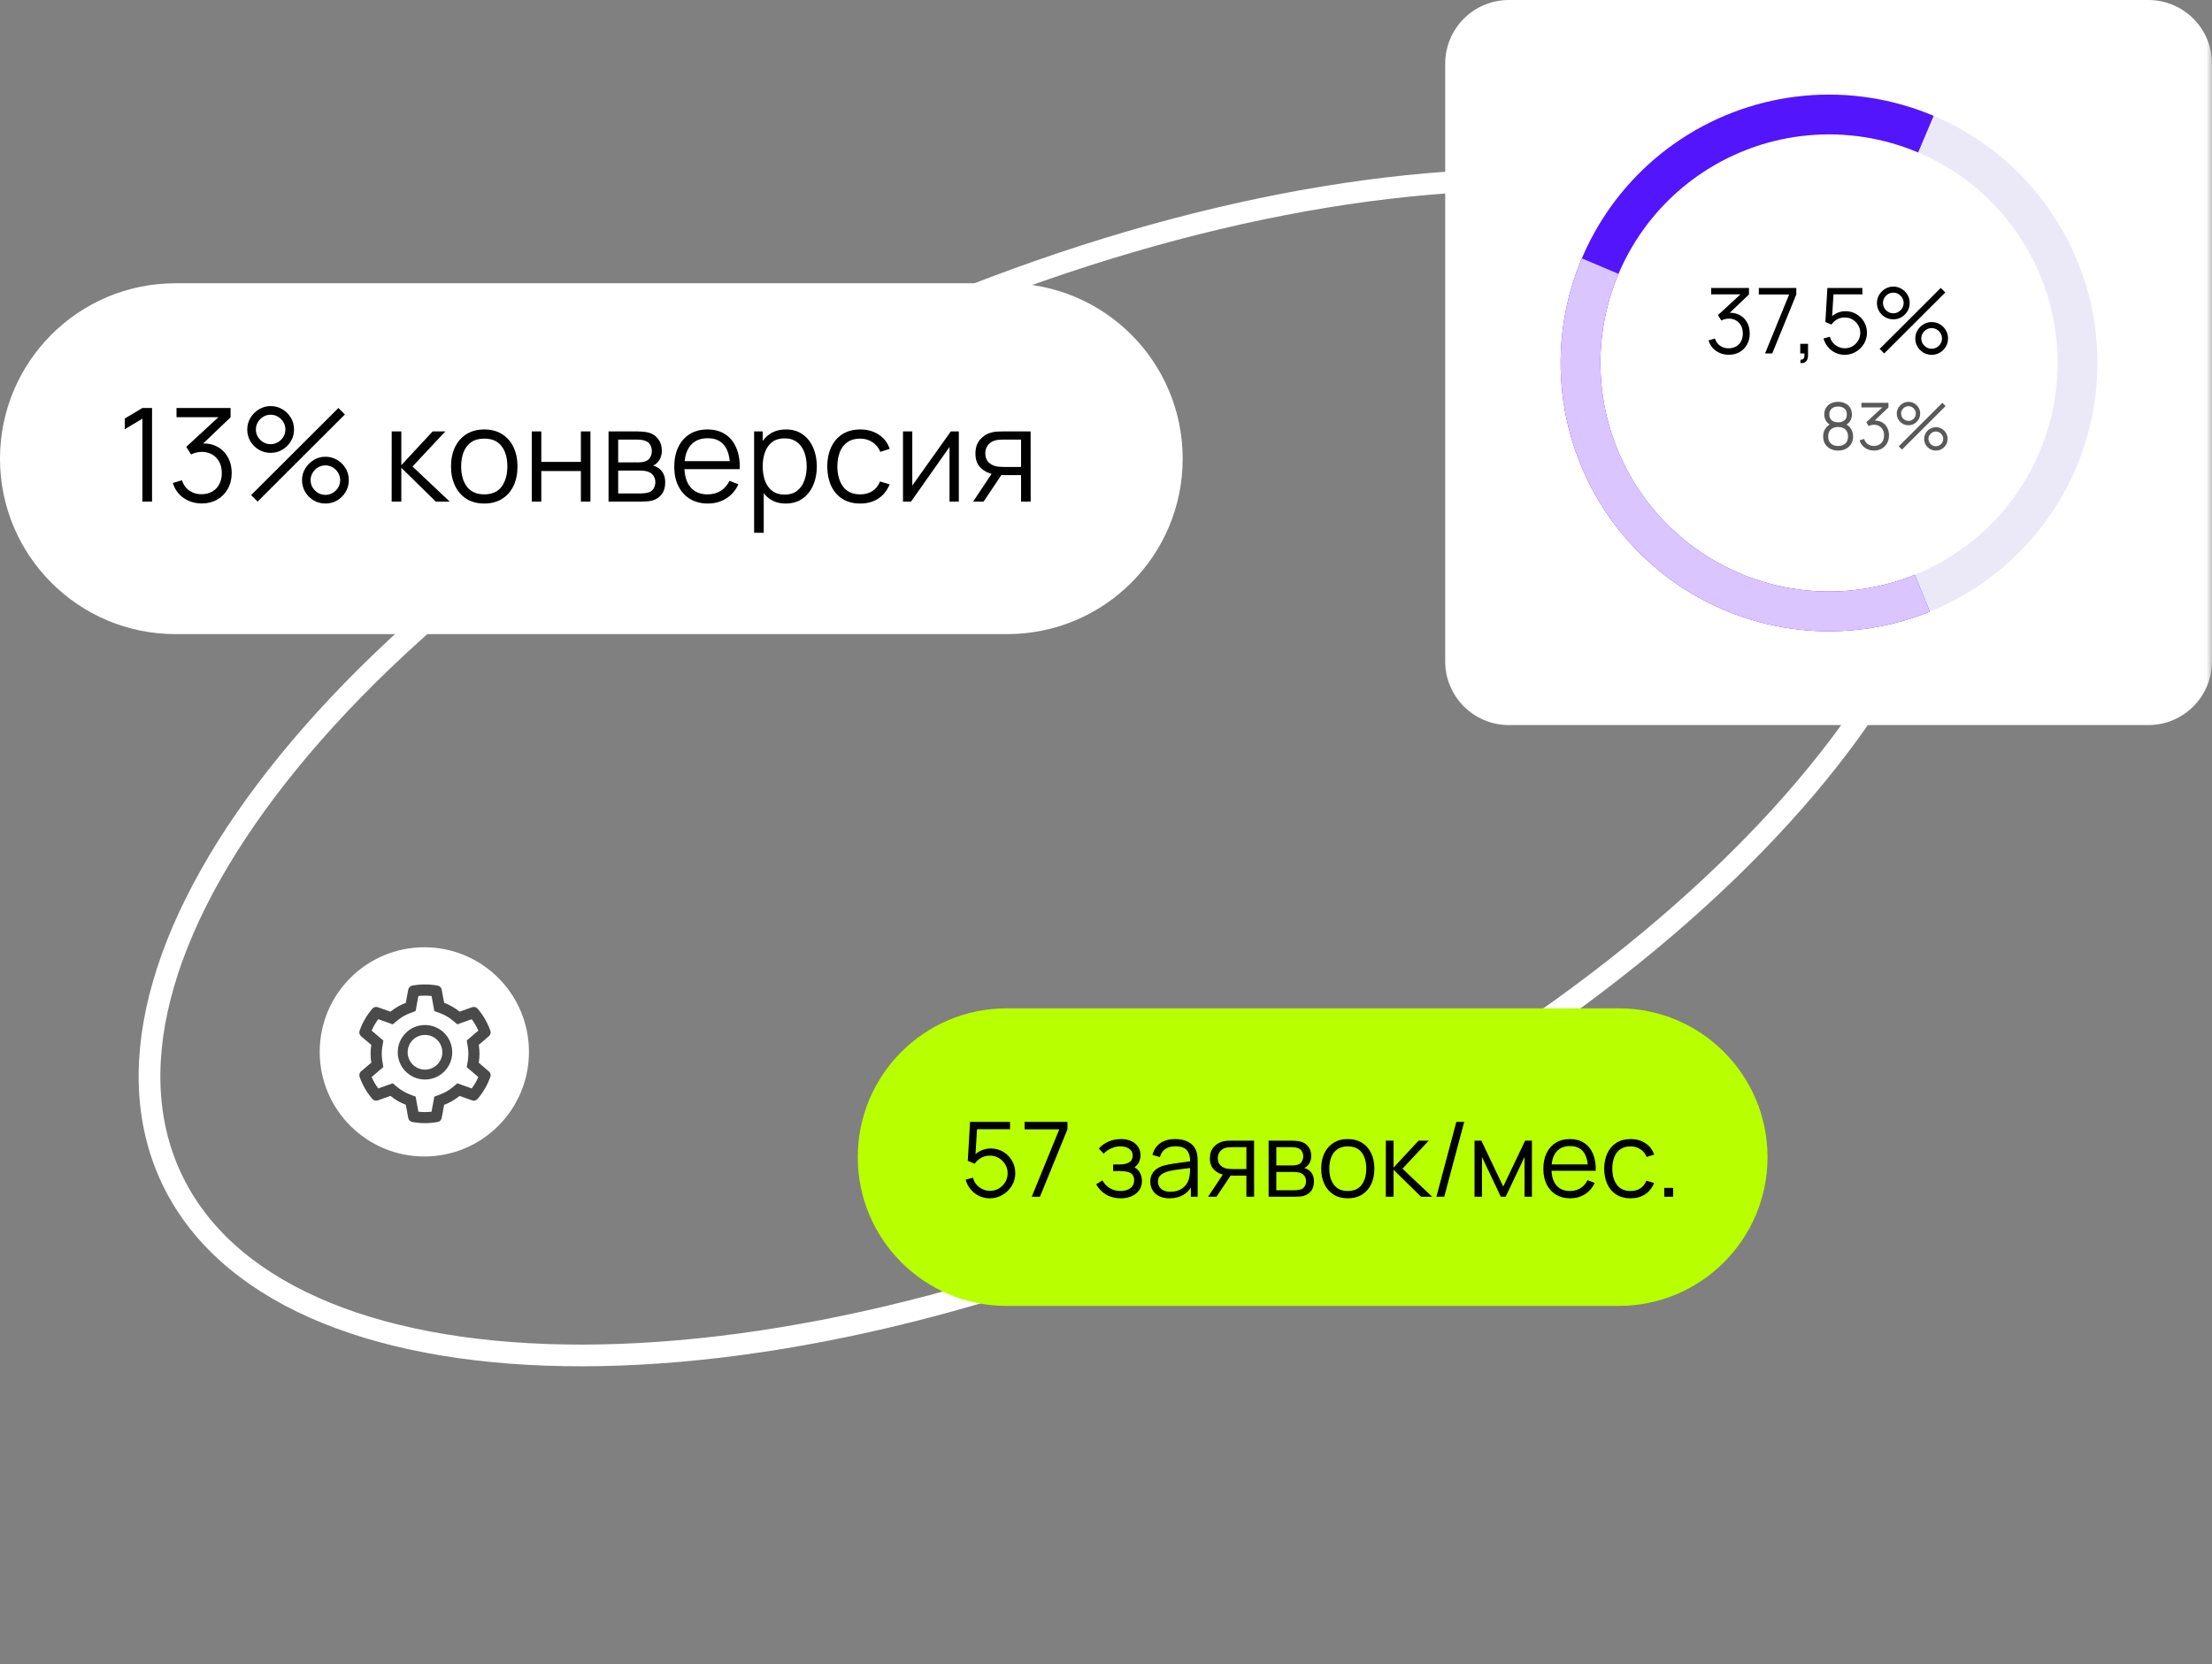
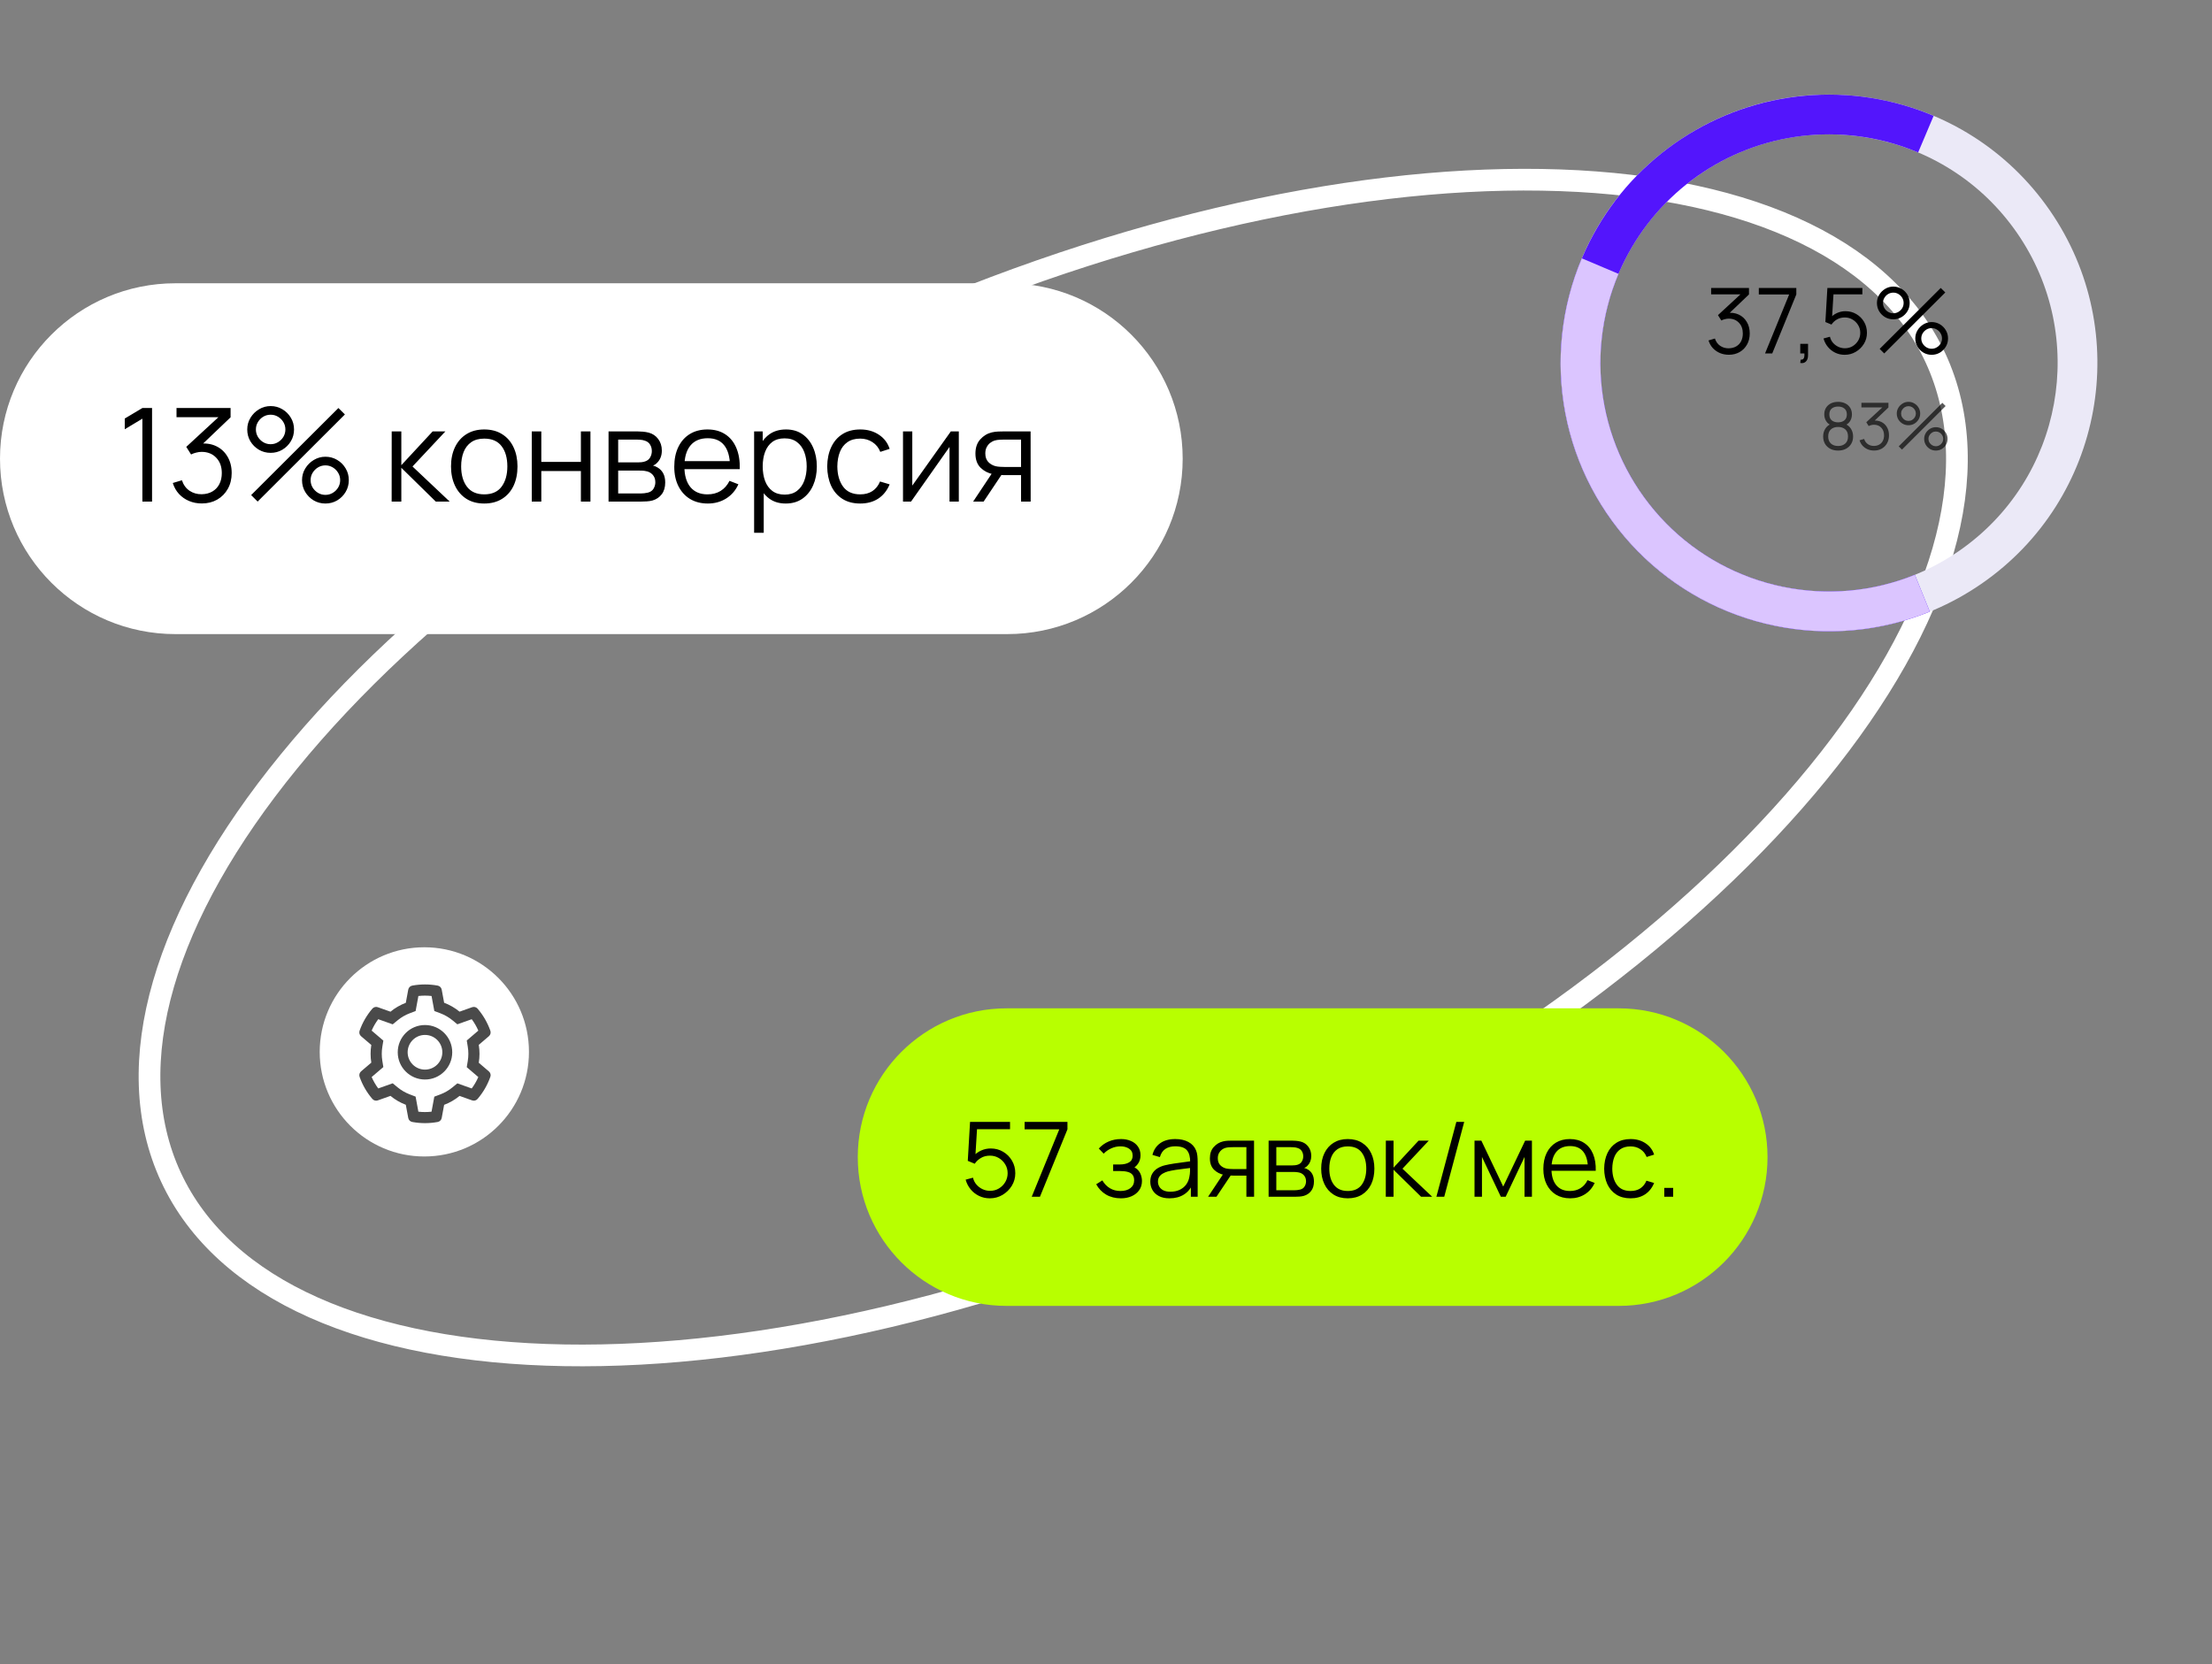
<svg xmlns="http://www.w3.org/2000/svg" viewBox="0 0 194.989 146.72" fill="none">
  <rect x="0" y="0" width="194.989" height="146.72" fill="#808080" stroke="none" />
  <mask id="mask0_13_307" style="mask-type:luminance" maskUnits="userSpaceOnUse" x="-14" y="-28" width="782" height="589">
    <path d="M195.005 -6.988H-3.535V142.404H195.005V-6.988Z" fill="white" />
  </mask>
  <g mask="url(#mask0_13_307)">
    <path d="M170.611 31.555C175.256 41.556 171.189 54.761 160.226 68.193C149.31 81.566 131.757 94.884 110.142 104.923C88.526 114.962 67.026 119.781 49.765 119.493C32.429 119.204 19.717 113.791 15.072 103.79C10.428 93.789 14.494 80.585 25.458 67.153C36.374 53.779 53.926 40.461 75.542 30.423C97.158 20.384 118.657 15.566 135.918 15.853C153.254 16.142 165.966 21.554 170.611 31.555Z" stroke="white" stroke-width="1.913" />
    <path d="M88.787 24.975H15.466C6.924 24.975 0 31.9 0 40.441C0 48.983 6.924 55.907 15.466 55.907H88.787C97.329 55.907 104.254 48.983 104.254 40.441C104.254 31.9 97.329 24.975 88.787 24.975Z" fill="white" />
    <path d="M12.551 44.222V36.913L10.998 37.846V36.901L12.551 35.974H13.404V44.222H12.551ZM17.794 44.388C17.385 44.388 17.009 44.316 16.665 44.17C16.322 44.025 16.026 43.819 15.778 43.552C15.529 43.281 15.348 42.958 15.233 42.584L16.035 42.343C16.173 42.752 16.398 43.061 16.711 43.271C17.028 43.481 17.385 43.582 17.782 43.575C18.149 43.567 18.464 43.485 18.728 43.328C18.995 43.172 19.199 42.954 19.34 42.675C19.482 42.397 19.552 42.074 19.552 41.707C19.552 41.146 19.388 40.696 19.06 40.356C18.735 40.012 18.306 39.84 17.771 39.84C17.622 39.84 17.465 39.861 17.301 39.903C17.137 39.941 16.984 39.997 16.843 40.069L16.419 39.399L19.627 36.438L19.764 36.781H15.56V35.974H20.326V36.793L17.53 39.462L17.519 39.13C18.092 39.057 18.596 39.122 19.031 39.324C19.467 39.527 19.806 39.836 20.051 40.252C20.299 40.665 20.423 41.15 20.423 41.707C20.423 42.234 20.309 42.7 20.079 43.105C19.854 43.506 19.543 43.821 19.146 44.05C18.749 44.275 18.298 44.388 17.794 44.388ZM22.711 44.222L22.139 43.649L29.831 35.974L30.404 36.54L22.711 44.222ZM28.686 44.394C28.308 44.394 27.962 44.302 27.649 44.119C27.34 43.932 27.092 43.684 26.904 43.374C26.717 43.061 26.624 42.714 26.624 42.332C26.624 41.957 26.719 41.614 26.91 41.301C27.101 40.988 27.353 40.737 27.666 40.55C27.98 40.363 28.319 40.269 28.686 40.269C29.064 40.269 29.41 40.363 29.723 40.55C30.036 40.734 30.284 40.982 30.467 41.295C30.655 41.604 30.748 41.95 30.748 42.332C30.748 42.714 30.655 43.061 30.467 43.374C30.284 43.684 30.036 43.932 29.723 44.119C29.41 44.302 29.064 44.394 28.686 44.394ZM28.686 43.632C28.919 43.632 29.135 43.573 29.333 43.455C29.532 43.336 29.69 43.18 29.808 42.985C29.927 42.786 29.986 42.568 29.986 42.332C29.986 42.095 29.927 41.879 29.808 41.684C29.69 41.486 29.532 41.327 29.333 41.209C29.135 41.091 28.919 41.031 28.686 41.031C28.449 41.031 28.231 41.091 28.033 41.209C27.838 41.327 27.68 41.486 27.558 41.684C27.439 41.879 27.38 42.095 27.38 42.332C27.38 42.568 27.439 42.786 27.558 42.985C27.68 43.18 27.838 43.336 28.033 43.455C28.231 43.573 28.449 43.632 28.686 43.632ZM23.857 39.926C23.479 39.926 23.133 39.834 22.82 39.651C22.507 39.464 22.257 39.215 22.07 38.906C21.886 38.593 21.795 38.246 21.795 37.864C21.795 37.489 21.89 37.146 22.081 36.833C22.272 36.519 22.524 36.269 22.837 36.082C23.151 35.895 23.49 35.802 23.857 35.802C24.235 35.802 24.579 35.895 24.888 36.082C25.201 36.265 25.451 36.514 25.638 36.827C25.826 37.136 25.919 37.482 25.919 37.864C25.919 38.246 25.826 38.593 25.638 38.906C25.451 39.215 25.201 39.464 24.888 39.651C24.579 39.834 24.235 39.926 23.857 39.926ZM23.857 39.164C24.094 39.164 24.309 39.105 24.504 38.986C24.703 38.868 24.861 38.711 24.98 38.517C25.098 38.318 25.157 38.1 25.157 37.864C25.157 37.627 25.098 37.411 24.98 37.216C24.861 37.018 24.703 36.859 24.504 36.741C24.309 36.623 24.094 36.564 23.857 36.564C23.62 36.564 23.403 36.623 23.204 36.741C23.009 36.859 22.853 37.018 22.734 37.216C22.616 37.411 22.557 37.627 22.557 37.864C22.557 38.1 22.616 38.318 22.734 38.517C22.853 38.711 23.009 38.868 23.204 38.986C23.403 39.105 23.62 39.164 23.857 39.164ZM34.524 44.222L34.529 38.036H35.377V41.014L38.138 38.036H39.261L36.363 41.129L39.639 44.222H38.413L35.377 41.243V44.222H34.524ZM42.684 44.394C42.07 44.394 41.544 44.255 41.109 43.976C40.674 43.697 40.34 43.311 40.107 42.819C39.874 42.326 39.757 41.761 39.757 41.123C39.757 40.474 39.876 39.905 40.112 39.416C40.349 38.927 40.685 38.547 41.121 38.276C41.56 38.001 42.081 37.864 42.684 37.864C43.303 37.864 43.83 38.003 44.265 38.282C44.705 38.557 45.039 38.941 45.268 39.433C45.501 39.922 45.617 40.486 45.617 41.123C45.617 41.772 45.501 42.343 45.268 42.836C45.035 43.325 44.699 43.707 44.26 43.981C43.821 44.256 43.295 44.394 42.684 44.394ZM42.684 43.586C43.372 43.586 43.883 43.359 44.22 42.904C44.556 42.446 44.723 41.853 44.723 41.123C44.723 40.375 44.554 39.779 44.214 39.336C43.878 38.893 43.368 38.671 42.684 38.671C42.222 38.671 41.841 38.776 41.539 38.986C41.241 39.193 41.018 39.481 40.869 39.851C40.723 40.218 40.651 40.642 40.651 41.123C40.651 41.868 40.823 42.465 41.166 42.916C41.51 43.363 42.016 43.586 42.684 43.586ZM46.875 44.222V38.036H47.717V40.722H51.206V38.036H52.048V44.222H51.206V41.53H47.717V44.222H46.875ZM53.644 44.222V38.036H56.193C56.323 38.036 56.479 38.043 56.662 38.058C56.85 38.074 57.023 38.102 57.184 38.144C57.531 38.236 57.81 38.423 58.02 38.706C58.234 38.988 58.341 39.328 58.341 39.725C58.341 39.947 58.307 40.146 58.238 40.321C58.173 40.493 58.08 40.642 57.957 40.768C57.9 40.833 57.837 40.89 57.768 40.94C57.699 40.986 57.633 41.024 57.568 41.054C57.69 41.077 57.821 41.131 57.963 41.215C58.184 41.345 58.353 41.52 58.467 41.742C58.582 41.959 58.639 42.225 58.639 42.538C58.639 42.962 58.538 43.307 58.335 43.575C58.133 43.842 57.862 44.025 57.522 44.125C57.369 44.167 57.203 44.193 57.023 44.205C56.848 44.216 56.682 44.222 56.525 44.222H53.644ZM54.492 43.506H56.485C56.565 43.506 56.666 43.5 56.789 43.489C56.911 43.474 57.02 43.455 57.115 43.432C57.34 43.374 57.505 43.26 57.608 43.088C57.715 42.912 57.768 42.721 57.768 42.515C57.768 42.244 57.688 42.022 57.528 41.85C57.371 41.675 57.161 41.568 56.898 41.53C56.81 41.511 56.718 41.499 56.623 41.496C56.527 41.492 56.441 41.49 56.365 41.49H54.492V43.506ZM54.492 40.768H56.221C56.321 40.768 56.431 40.762 56.554 40.751C56.68 40.735 56.789 40.711 56.88 40.676C57.079 40.608 57.224 40.489 57.316 40.321C57.411 40.153 57.459 39.97 57.459 39.771C57.459 39.554 57.407 39.363 57.304 39.198C57.205 39.034 57.054 38.92 56.852 38.855C56.714 38.805 56.565 38.776 56.405 38.769C56.248 38.761 56.149 38.757 56.107 38.757H54.492V40.768ZM62.399 44.394C61.795 44.394 61.272 44.26 60.829 43.993C60.39 43.726 60.048 43.349 59.803 42.865C59.559 42.379 59.437 41.81 59.437 41.157C59.437 40.482 59.557 39.897 59.798 39.405C60.039 38.912 60.376 38.532 60.812 38.265C61.251 37.997 61.768 37.864 62.364 37.864C62.975 37.864 63.496 38.005 63.928 38.288C64.359 38.566 64.686 38.967 64.907 39.49C65.129 40.014 65.23 40.638 65.211 41.364H64.352V41.066C64.336 40.264 64.163 39.659 63.831 39.25C63.502 38.841 63.021 38.637 62.387 38.637C61.723 38.637 61.213 38.853 60.858 39.284C60.506 39.716 60.33 40.331 60.33 41.129C60.33 41.908 60.506 42.513 60.858 42.945C61.213 43.372 61.715 43.586 62.364 43.586C62.807 43.586 63.193 43.485 63.521 43.283C63.853 43.077 64.115 42.78 64.306 42.395L65.09 42.698C64.846 43.237 64.485 43.655 64.008 43.953C63.534 44.247 62.998 44.394 62.399 44.394ZM60.033 41.364V40.659H64.758V41.364H60.033ZM69.26 44.394C68.691 44.394 68.21 44.251 67.817 43.964C67.423 43.674 67.126 43.283 66.923 42.79C66.721 42.294 66.62 41.738 66.62 41.123C66.62 40.497 66.721 39.939 66.923 39.45C67.13 38.958 67.431 38.57 67.828 38.288C68.225 38.005 68.714 37.864 69.295 37.864C69.86 37.864 70.345 38.007 70.75 38.293C71.154 38.58 71.464 38.969 71.678 39.462C71.895 39.954 72.004 40.508 72.004 41.123C72.004 41.742 71.895 42.297 71.678 42.79C71.46 43.283 71.147 43.674 70.738 43.964C70.33 44.251 69.837 44.394 69.26 44.394ZM66.476 46.972V38.036H67.233V42.693H67.324V46.972H66.476ZM69.174 43.609C69.606 43.609 69.965 43.5 70.251 43.283C70.538 43.065 70.752 42.769 70.893 42.395C71.038 42.016 71.11 41.593 71.11 41.123C71.11 40.657 71.04 40.237 70.899 39.863C70.757 39.488 70.542 39.193 70.251 38.975C69.965 38.757 69.6 38.648 69.157 38.648C68.726 38.648 68.367 38.753 68.08 38.963C67.798 39.173 67.586 39.466 67.444 39.84C67.303 40.21 67.233 40.638 67.233 41.123C67.233 41.6 67.303 42.028 67.444 42.406C67.586 42.78 67.8 43.075 68.086 43.288C68.372 43.502 68.735 43.609 69.174 43.609ZM75.828 44.394C75.206 44.394 74.679 44.255 74.247 43.976C73.816 43.697 73.487 43.313 73.262 42.824C73.041 42.332 72.926 41.767 72.918 41.129C72.926 40.479 73.044 39.911 73.273 39.422C73.502 38.929 73.833 38.547 74.264 38.276C74.696 38.001 75.219 37.864 75.834 37.864C76.46 37.864 77.004 38.016 77.466 38.322C77.933 38.627 78.251 39.046 78.423 39.576L77.598 39.84C77.453 39.469 77.222 39.183 76.905 38.981C76.592 38.775 76.233 38.671 75.828 38.671C75.374 38.671 74.998 38.776 74.7 38.986C74.402 39.193 74.18 39.481 74.035 39.851C73.89 40.222 73.816 40.647 73.812 41.129C73.819 41.87 73.992 42.465 74.327 42.916C74.663 43.363 75.164 43.586 75.828 43.586C76.248 43.586 76.606 43.491 76.899 43.3C77.197 43.105 77.423 42.822 77.575 42.452L78.423 42.704C78.194 43.254 77.858 43.674 77.415 43.964C76.972 44.251 76.443 44.394 75.828 44.394ZM84.52 38.036V44.222H83.701V39.405L80.31 44.222H79.6V38.036H80.419V42.813L83.816 38.036H84.52ZM90.006 44.222V41.891H88.563C88.395 41.891 88.221 41.885 88.041 41.874C87.866 41.858 87.702 41.837 87.549 41.81C87.114 41.726 86.743 41.535 86.437 41.238C86.136 40.936 85.985 40.52 85.985 39.989C85.985 39.469 86.126 39.053 86.409 38.74C86.692 38.423 87.033 38.217 87.434 38.121C87.617 38.079 87.803 38.055 87.99 38.047C88.181 38.039 88.345 38.036 88.483 38.036H90.848L90.854 44.222H90.006ZM85.784 44.222L87.509 41.627H88.442L86.707 44.222H85.784ZM88.517 41.169H90.006V38.757H88.517C88.425 38.757 88.297 38.761 88.133 38.769C87.969 38.776 87.814 38.801 87.669 38.843C87.543 38.881 87.417 38.948 87.291 39.044C87.169 39.135 87.066 39.259 86.982 39.416C86.898 39.569 86.856 39.756 86.856 39.977C86.856 40.287 86.94 40.535 87.108 40.722C87.28 40.905 87.494 41.031 87.749 41.1C87.887 41.131 88.024 41.15 88.162 41.157C88.299 41.165 88.417 41.169 88.517 41.169Z" fill="black" />
    <path d="M142.69 88.902H88.73C81.486 88.902 75.613 94.775 75.613 102.02C75.613 109.265 81.486 115.137 88.73 115.137H142.69C149.935 115.137 155.808 109.265 155.808 102.02C155.808 94.775 149.935 88.902 142.69 88.902Z" fill="#B8FF00" />
    <path d="M87.253 105.652C86.91 105.652 86.594 105.582 86.304 105.441C86.014 105.3 85.766 105.106 85.562 104.859C85.357 104.611 85.21 104.327 85.122 104.007L85.768 103.833C85.826 104.071 85.931 104.277 86.084 104.451C86.237 104.622 86.415 104.755 86.62 104.85C86.828 104.944 87.045 104.992 87.271 104.992C87.564 104.992 87.827 104.921 88.059 104.781C88.294 104.637 88.481 104.448 88.618 104.213C88.756 103.977 88.824 103.719 88.824 103.438C88.824 103.148 88.753 102.887 88.609 102.655C88.466 102.419 88.276 102.233 88.041 102.096C87.806 101.958 87.549 101.89 87.271 101.89C86.959 101.89 86.691 101.958 86.465 102.096C86.238 102.23 86.058 102.399 85.924 102.604L85.31 102.348L85.511 98.915H89.035V99.561H85.809L86.144 99.245L85.965 102.173L85.795 101.949C85.985 101.732 86.214 101.563 86.483 101.44C86.752 101.318 87.034 101.257 87.33 101.257C87.737 101.257 88.104 101.355 88.43 101.55C88.757 101.743 89.017 102.004 89.209 102.334C89.402 102.664 89.498 103.032 89.498 103.438C89.498 103.842 89.396 104.211 89.191 104.547C88.986 104.88 88.714 105.147 88.375 105.349C88.036 105.551 87.662 105.652 87.253 105.652ZM90.947 105.514L93.376 99.57H90.32V98.915H94.096V99.57L91.672 105.514H90.947ZM98.813 105.652C98.315 105.652 97.879 105.543 97.507 105.326C97.137 105.106 96.845 104.802 96.631 104.414L97.172 104.071C97.352 104.376 97.577 104.608 97.846 104.767C98.115 104.926 98.423 105.006 98.771 105.006C99.135 105.006 99.427 104.921 99.647 104.753C99.867 104.585 99.976 104.355 99.976 104.062C99.976 103.86 99.929 103.7 99.835 103.58C99.743 103.461 99.603 103.375 99.413 103.324C99.227 103.272 98.993 103.246 98.712 103.246H98.125V102.668H98.703C99.045 102.668 99.32 102.607 99.528 102.485C99.738 102.36 99.844 102.164 99.844 101.899C99.844 101.617 99.738 101.41 99.528 101.275C99.32 101.138 99.071 101.069 98.78 101.069C98.487 101.069 98.209 101.13 97.947 101.252C97.687 101.371 97.468 101.526 97.291 101.715L96.86 101.262C97.108 100.99 97.397 100.783 97.727 100.643C98.06 100.499 98.428 100.427 98.831 100.427C99.148 100.427 99.436 100.484 99.693 100.597C99.952 100.707 100.157 100.869 100.306 101.083C100.459 101.297 100.536 101.553 100.536 101.853C100.536 102.134 100.467 102.377 100.329 102.581C100.195 102.786 100.004 102.955 99.757 103.09L99.72 102.838C99.934 102.878 100.111 102.963 100.252 103.095C100.392 103.226 100.496 103.383 100.563 103.567C100.63 103.75 100.664 103.936 100.664 104.126C100.664 104.44 100.582 104.712 100.417 104.941C100.255 105.167 100.033 105.343 99.752 105.468C99.474 105.591 99.161 105.652 98.813 105.652ZM103.091 105.652C102.718 105.652 102.405 105.585 102.152 105.45C101.901 105.316 101.713 105.137 101.588 104.914C101.463 104.691 101.4 104.448 101.4 104.185C101.4 103.916 101.454 103.687 101.561 103.498C101.671 103.305 101.819 103.148 102.005 103.026C102.195 102.904 102.413 102.81 102.66 102.746C102.911 102.685 103.188 102.632 103.49 102.586C103.795 102.537 104.093 102.496 104.383 102.462C104.677 102.425 104.934 102.39 105.153 102.357L104.915 102.503C104.924 102.015 104.83 101.653 104.631 101.417C104.432 101.182 104.087 101.065 103.595 101.065C103.256 101.065 102.969 101.141 102.734 101.294C102.501 101.446 102.338 101.688 102.243 102.018L101.588 101.825C101.701 101.382 101.929 101.038 102.271 100.794C102.613 100.55 103.057 100.427 103.604 100.427C104.057 100.427 104.44 100.513 104.755 100.684C105.072 100.852 105.297 101.097 105.428 101.417C105.49 101.561 105.529 101.721 105.548 101.899C105.566 102.076 105.575 102.256 105.575 102.439V105.514H104.975V104.272L105.149 104.346C104.981 104.77 104.72 105.094 104.365 105.317C104.011 105.54 103.586 105.652 103.091 105.652ZM103.169 105.07C103.484 105.07 103.759 105.013 103.994 104.9C104.229 104.787 104.419 104.633 104.562 104.437C104.706 104.239 104.799 104.016 104.842 103.768C104.878 103.609 104.898 103.435 104.902 103.246C104.904 103.053 104.906 102.91 104.906 102.815L105.163 102.948C104.934 102.978 104.684 103.009 104.415 103.04C104.15 103.07 103.887 103.105 103.627 103.145C103.371 103.185 103.139 103.232 102.931 103.287C102.79 103.327 102.654 103.383 102.523 103.457C102.392 103.527 102.283 103.622 102.198 103.741C102.115 103.86 102.074 104.008 102.074 104.185C102.074 104.329 102.109 104.468 102.179 104.602C102.253 104.737 102.369 104.848 102.527 104.937C102.689 105.025 102.903 105.07 103.169 105.07ZM109.87 105.514V103.649H108.716C108.581 103.649 108.442 103.645 108.298 103.636C108.158 103.623 108.027 103.606 107.904 103.585C107.556 103.518 107.26 103.365 107.015 103.127C106.774 102.885 106.653 102.552 106.653 102.128C106.653 101.712 106.766 101.379 106.993 101.129C107.219 100.875 107.492 100.71 107.813 100.634C107.959 100.6 108.108 100.58 108.257 100.574C108.41 100.568 108.541 100.565 108.652 100.565H110.544L110.549 105.514H109.87ZM106.493 105.514L107.872 103.438H108.62L107.231 105.514H106.493ZM108.679 103.072H109.87V101.142H108.679C108.606 101.142 108.503 101.145 108.372 101.151C108.241 101.158 108.117 101.177 108.001 101.211C107.9 101.242 107.799 101.295 107.698 101.371C107.6 101.445 107.518 101.544 107.451 101.67C107.384 101.792 107.35 101.941 107.35 102.119C107.35 102.366 107.417 102.564 107.552 102.714C107.689 102.861 107.86 102.962 108.065 103.016C108.175 103.041 108.285 103.056 108.395 103.062C108.505 103.069 108.599 103.072 108.679 103.072ZM111.829 105.514V100.565H113.868C113.972 100.565 114.097 100.571 114.244 100.583C114.394 100.596 114.533 100.618 114.661 100.652C114.94 100.725 115.163 100.875 115.33 101.101C115.502 101.327 115.587 101.599 115.587 101.917C115.587 102.094 115.559 102.253 115.504 102.393C115.453 102.531 115.378 102.65 115.28 102.751C115.234 102.803 115.183 102.849 115.128 102.888C115.073 102.925 115.021 102.955 114.968 102.98C115.066 102.998 115.172 103.041 115.284 103.108C115.462 103.212 115.596 103.353 115.688 103.53C115.779 103.704 115.825 103.916 115.825 104.167C115.825 104.506 115.745 104.782 115.582 104.996C115.421 105.21 115.204 105.357 114.931 105.436C114.81 105.47 114.677 105.491 114.533 105.5C114.393 105.51 114.26 105.514 114.134 105.514H111.829ZM112.507 104.941H114.102C114.166 104.941 114.247 104.937 114.345 104.927C114.443 104.915 114.53 104.9 114.606 104.882C114.787 104.836 114.918 104.744 115 104.607C115.086 104.466 115.128 104.314 115.128 104.149C115.128 103.932 115.064 103.754 114.936 103.617C114.811 103.476 114.643 103.391 114.432 103.36C114.362 103.345 114.288 103.336 114.212 103.333C114.136 103.33 114.068 103.328 114.006 103.328H112.507V104.941ZM112.507 102.751H113.891C113.971 102.751 114.059 102.746 114.157 102.737C114.258 102.725 114.345 102.705 114.418 102.678C114.577 102.622 114.693 102.528 114.766 102.393C114.843 102.259 114.881 102.112 114.881 101.954C114.881 101.779 114.84 101.627 114.757 101.495C114.678 101.364 114.558 101.272 114.395 101.22C114.285 101.18 114.166 101.158 114.038 101.151C113.913 101.145 113.834 101.142 113.799 101.142H112.507V102.751ZM118.806 105.652C118.313 105.652 117.894 105.54 117.546 105.317C117.197 105.094 116.929 104.785 116.744 104.391C116.557 103.997 116.464 103.545 116.464 103.035C116.464 102.516 116.558 102.061 116.748 101.67C116.937 101.279 117.206 100.974 117.555 100.757C117.906 100.538 118.322 100.427 118.806 100.427C119.301 100.427 119.722 100.539 120.071 100.762C120.421 100.982 120.689 101.289 120.873 101.683C121.058 102.074 121.152 102.525 121.152 103.035C121.152 103.554 121.058 104.011 120.873 104.405C120.686 104.796 120.417 105.102 120.066 105.322C119.714 105.542 119.294 105.652 118.806 105.652ZM118.806 105.006C119.356 105.006 119.765 104.824 120.034 104.46C120.302 104.094 120.437 103.618 120.437 103.035C120.437 102.436 120.301 101.96 120.03 101.605C119.76 101.251 119.352 101.074 118.806 101.074C118.436 101.074 118.13 101.158 117.89 101.326C117.651 101.491 117.472 101.721 117.353 102.018C117.236 102.311 117.179 102.65 117.179 103.035C117.179 103.631 117.317 104.109 117.592 104.469C117.867 104.827 118.271 105.006 118.806 105.006ZM122.158 105.514L122.163 100.565H122.841V102.948L125.05 100.565H125.948L123.629 103.04L126.25 105.514H125.27L122.841 103.131V105.514H122.158ZM128.378 98.915H129.07L127.31 105.514H126.618L128.378 98.915ZM129.98 105.514V100.565H130.581L132.51 104.616L134.444 100.565H135.04V105.514H134.389V102.004L132.726 105.514H132.299L130.636 102.004V105.514H129.98ZM138.416 105.652C137.933 105.652 137.516 105.545 137.16 105.331C136.81 105.117 136.536 104.816 136.34 104.428C136.145 104.04 136.047 103.585 136.047 103.062C136.047 102.522 136.143 102.054 136.335 101.66C136.528 101.266 136.798 100.962 137.146 100.748C137.498 100.534 137.912 100.427 138.388 100.427C138.878 100.427 139.295 100.541 139.64 100.767C139.986 100.99 140.247 101.311 140.423 101.729C140.601 102.148 140.682 102.647 140.666 103.227H139.979V102.989C139.967 102.348 139.827 101.864 139.562 101.537C139.299 101.209 138.914 101.046 138.407 101.046C137.875 101.046 137.467 101.219 137.183 101.564C136.903 101.909 136.762 102.401 136.762 103.04C136.762 103.663 136.903 104.147 137.183 104.492C137.467 104.834 137.869 105.006 138.388 105.006C138.743 105.006 139.052 104.924 139.314 104.762C139.58 104.598 139.79 104.361 139.942 104.052L140.57 104.295C140.375 104.726 140.086 105.06 139.704 105.299C139.326 105.534 138.896 105.652 138.416 105.652ZM136.523 103.227V102.664H140.304V103.227H136.523ZM143.736 105.652C143.238 105.652 142.816 105.54 142.471 105.317C142.127 105.094 141.863 104.787 141.683 104.396C141.506 104.002 141.414 103.55 141.408 103.04C141.414 102.52 141.509 102.065 141.692 101.674C141.876 101.28 142.141 100.974 142.485 100.757C142.83 100.538 143.249 100.427 143.741 100.427C144.242 100.427 144.677 100.55 145.047 100.794C145.419 101.038 145.675 101.373 145.812 101.798L145.152 102.008C145.036 101.712 144.851 101.483 144.598 101.321C144.347 101.156 144.061 101.074 143.736 101.074C143.373 101.074 143.072 101.158 142.834 101.326C142.595 101.491 142.418 101.721 142.302 102.018C142.186 102.314 142.127 102.655 142.123 103.04C142.129 103.632 142.266 104.109 142.536 104.469C142.805 104.827 143.205 105.006 143.736 105.006C144.072 105.006 144.358 104.929 144.593 104.776C144.832 104.621 145.011 104.395 145.134 104.098L145.812 104.3C145.629 104.74 145.36 105.076 145.006 105.308C144.652 105.537 144.228 105.652 143.736 105.652ZM146.707 105.514V104.73H147.491V105.514H146.707Z" fill="black" />
    <path d="M37.405 101.963C42.499 101.963 46.628 97.834 46.628 92.74C46.628 87.647 42.499 83.518 37.405 83.518C32.312 83.518 28.183 87.647 28.183 92.74C28.183 97.834 32.312 101.963 37.405 101.963Z" fill="white" />
-     <path d="M189.375 0H133.009C129.909 0 127.396 2.513 127.396 5.614V58.313C127.396 61.414 129.909 63.927 133.009 63.927H189.375C192.475 63.927 194.989 61.414 194.989 58.313V5.614C194.989 2.513 192.475 0 189.375 0Z" fill="white" />
    <path d="M180.682 18.538C188.117 29.281 185.434 44.018 174.69 51.453C163.947 58.888 149.21 56.206 141.775 45.462C134.339 34.718 137.021 19.981 147.767 12.546C158.51 5.111 173.247 7.793 180.682 18.538ZM144.657 43.467C150.99 52.619 163.544 54.904 172.696 48.571C181.847 42.237 184.133 29.684 177.799 20.532C171.467 11.38 158.912 9.096 149.761 15.429C140.608 21.762 138.324 34.316 144.657 43.467Z" fill="#EBE9F7" />
    <path d="M170.113 53.926C166.506 55.387 162.596 55.936 158.727 55.525C154.858 55.113 151.151 53.754 147.933 51.568C144.715 49.381 142.085 46.435 140.279 42.99C138.471 39.545 137.542 35.707 137.572 31.816C137.601 27.926 138.591 24.103 140.452 20.686C142.312 17.269 144.986 14.364 148.238 12.228C151.489 10.092 155.218 8.79 159.093 8.439C162.967 8.087 166.868 8.697 170.451 10.214L169.085 13.442C166.033 12.15 162.709 11.631 159.409 11.93C156.108 12.229 152.932 13.338 150.163 15.158C147.393 16.978 145.116 19.452 143.53 22.363C141.946 25.273 141.103 28.53 141.077 31.843C141.052 35.158 141.844 38.427 143.384 41.361C144.922 44.296 147.162 46.806 149.903 48.668C152.645 50.531 155.802 51.688 159.098 52.039C162.393 52.389 165.725 51.921 168.796 50.677L170.113 53.926Z" fill="#5315FC" />
    <path d="M170.112 53.926C165.776 55.683 161.015 56.115 156.433 55.166C151.852 54.218 147.653 51.932 144.371 48.598C141.089 45.264 138.867 41.031 137.991 36.435C137.113 31.839 137.618 27.086 139.442 22.778L142.671 24.144C141.117 27.815 140.686 31.863 141.433 35.778C142.182 39.693 144.073 43.298 146.868 46.138C149.665 48.979 153.241 50.926 157.144 51.734C161.047 52.542 165.102 52.174 168.796 50.677L170.112 53.926Z" fill="#DBC5FF" />
    <path d="M152.401 31.278C152.114 31.278 151.851 31.227 151.61 31.126C151.37 31.024 151.164 30.879 150.989 30.693C150.815 30.503 150.688 30.277 150.608 30.015L151.169 29.847C151.265 30.133 151.424 30.349 151.642 30.496C151.865 30.643 152.114 30.714 152.393 30.709C152.649 30.703 152.869 30.646 153.054 30.536C153.242 30.426 153.385 30.274 153.483 30.079C153.582 29.884 153.631 29.658 153.631 29.401C153.631 29.009 153.517 28.693 153.286 28.455C153.059 28.215 152.759 28.094 152.385 28.094C152.281 28.094 152.17 28.109 152.056 28.138C151.941 28.165 151.834 28.204 151.735 28.255L151.439 27.785L153.684 25.712L153.78 25.953H150.837V25.388H154.173V25.961L152.216 27.83L152.208 27.597C152.609 27.546 152.962 27.592 153.267 27.733C153.572 27.875 153.81 28.092 153.981 28.383C154.155 28.672 154.241 29.011 154.241 29.401C154.241 29.771 154.161 30.096 154 30.38C153.843 30.66 153.626 30.881 153.347 31.041C153.069 31.199 152.754 31.278 152.401 31.278ZM155.59 31.162L157.716 25.961H155.041V25.388H158.346V25.961L156.224 31.162H155.59ZM158.694 32L158.73 31.707C158.837 31.715 158.915 31.693 158.963 31.643C159.011 31.592 159.041 31.524 159.051 31.438C159.062 31.353 159.065 31.261 159.059 31.162H158.694V30.316H159.38V31.322C159.38 31.568 159.317 31.752 159.191 31.875C159.069 31.998 158.902 32.04 158.694 32ZM162.609 31.282C162.309 31.282 162.032 31.22 161.779 31.097C161.525 30.975 161.308 30.805 161.13 30.588C160.95 30.372 160.821 30.123 160.744 29.842L161.309 29.69C161.361 29.899 161.453 30.079 161.586 30.231C161.719 30.381 161.876 30.497 162.055 30.58C162.237 30.663 162.428 30.705 162.625 30.705C162.881 30.705 163.111 30.643 163.314 30.52C163.52 30.394 163.683 30.229 163.803 30.023C163.924 29.817 163.984 29.591 163.984 29.345C163.984 29.091 163.921 28.863 163.795 28.66C163.671 28.454 163.504 28.291 163.298 28.17C163.093 28.05 162.868 27.99 162.625 27.99C162.352 27.99 162.117 28.05 161.919 28.17C161.722 28.288 161.564 28.436 161.446 28.616L160.908 28.391L161.085 25.388H164.169V25.953H161.346L161.638 25.677L161.482 28.239L161.333 28.042C161.499 27.852 161.7 27.704 161.935 27.597C162.171 27.49 162.417 27.437 162.677 27.437C163.032 27.437 163.353 27.522 163.639 27.693C163.925 27.862 164.153 28.09 164.321 28.379C164.49 28.668 164.573 28.99 164.573 29.345C164.573 29.698 164.484 30.021 164.305 30.316C164.125 30.607 163.888 30.841 163.591 31.017C163.295 31.194 162.967 31.282 162.609 31.282ZM166.095 31.162L165.694 30.761L171.078 25.388L171.479 25.785L166.095 31.162ZM170.276 31.282C170.012 31.282 169.77 31.218 169.551 31.089C169.335 30.959 169.16 30.785 169.03 30.568C168.898 30.349 168.833 30.106 168.833 29.838C168.833 29.577 168.9 29.336 169.033 29.117C169.167 28.898 169.344 28.722 169.563 28.591C169.783 28.461 170.019 28.395 170.276 28.395C170.541 28.395 170.783 28.461 171.003 28.591C171.221 28.72 171.396 28.893 171.524 29.113C171.655 29.329 171.72 29.571 171.72 29.838C171.72 30.106 171.655 30.349 171.524 30.568C171.396 30.785 171.221 30.959 171.003 31.089C170.783 31.218 170.541 31.282 170.276 31.282ZM170.276 30.749C170.44 30.749 170.59 30.707 170.73 30.624C170.869 30.542 170.98 30.432 171.062 30.295C171.146 30.157 171.187 30.004 171.187 29.838C171.187 29.673 171.146 29.522 171.062 29.385C170.98 29.246 170.869 29.135 170.73 29.053C170.59 28.97 170.44 28.928 170.276 28.928C170.111 28.928 169.959 28.97 169.819 29.053C169.683 29.135 169.572 29.246 169.487 29.385C169.403 29.522 169.362 29.673 169.362 29.838C169.362 30.004 169.403 30.157 169.487 30.295C169.572 30.432 169.683 30.542 169.819 30.624C169.959 30.707 170.111 30.749 170.276 30.749ZM166.897 28.154C166.632 28.154 166.39 28.09 166.17 27.962C165.952 27.831 165.776 27.657 165.646 27.441C165.517 27.222 165.453 26.978 165.453 26.711C165.453 26.449 165.52 26.208 165.653 25.989C165.787 25.77 165.963 25.595 166.183 25.464C166.402 25.333 166.64 25.267 166.897 25.267C167.161 25.267 167.402 25.333 167.618 25.464C167.837 25.592 168.012 25.766 168.143 25.985C168.275 26.201 168.34 26.444 168.34 26.711C168.34 26.978 168.275 27.222 168.143 27.441C168.012 27.657 167.837 27.831 167.618 27.962C167.402 28.09 167.161 28.154 166.897 28.154ZM166.897 27.621C167.062 27.621 167.213 27.579 167.349 27.497C167.489 27.414 167.599 27.304 167.683 27.168C167.765 27.029 167.806 26.877 167.806 26.711C167.806 26.545 167.765 26.394 167.683 26.258C167.599 26.119 167.489 26.008 167.349 25.925C167.213 25.842 167.062 25.801 166.897 25.801C166.731 25.801 166.578 25.842 166.44 25.925C166.303 26.008 166.193 26.119 166.111 26.258C166.027 26.394 165.986 26.545 165.986 26.711C165.986 26.877 166.027 27.029 166.111 27.168C166.193 27.304 166.303 27.414 166.44 27.497C166.578 27.579 166.731 27.621 166.897 27.621Z" fill="black" />
    <path d="M162.028 39.725C161.77 39.725 161.542 39.674 161.343 39.571C161.147 39.467 160.992 39.323 160.879 39.138C160.769 38.951 160.712 38.732 160.712 38.482C160.712 38.226 160.775 37.999 160.899 37.801C161.023 37.6 161.212 37.448 161.466 37.345L161.461 37.511C161.249 37.433 161.087 37.305 160.976 37.128C160.866 36.95 160.81 36.754 160.81 36.538C160.81 36.308 160.863 36.112 160.968 35.948C161.073 35.782 161.216 35.653 161.398 35.564C161.581 35.474 161.79 35.429 162.028 35.429C162.265 35.429 162.474 35.474 162.658 35.564C162.841 35.653 162.985 35.782 163.09 35.948C163.195 36.112 163.248 36.308 163.248 36.538C163.248 36.754 163.194 36.949 163.087 37.125C162.982 37.3 162.82 37.429 162.603 37.511L162.589 37.345C162.843 37.446 163.032 37.597 163.158 37.798C163.287 37.998 163.351 38.226 163.351 38.482C163.351 38.732 163.295 38.951 163.181 39.138C163.069 39.323 162.913 39.467 162.715 39.571C162.517 39.674 162.288 39.725 162.028 39.725ZM162.028 39.322C162.288 39.322 162.499 39.25 162.66 39.107C162.823 38.962 162.904 38.753 162.904 38.482C162.904 38.207 162.824 37.999 162.664 37.858C162.503 37.715 162.291 37.643 162.028 37.643C161.764 37.643 161.553 37.715 161.394 37.858C161.236 37.999 161.157 38.207 161.157 38.482C161.157 38.753 161.237 38.962 161.398 39.107C161.558 39.25 161.767 39.322 162.028 39.322ZM162.028 37.236C162.257 37.236 162.442 37.178 162.585 37.062C162.729 36.943 162.801 36.769 162.801 36.538C162.801 36.306 162.729 36.134 162.585 36.019C162.442 35.903 162.257 35.844 162.028 35.844C161.798 35.844 161.612 35.903 161.469 36.019C161.328 36.134 161.257 36.306 161.257 36.538C161.257 36.769 161.328 36.943 161.469 37.062C161.612 37.178 161.798 37.236 162.028 37.236ZM165.201 39.723C164.997 39.723 164.809 39.686 164.637 39.614C164.465 39.541 164.318 39.438 164.193 39.304C164.069 39.169 163.979 39.007 163.921 38.82L164.322 38.7C164.391 38.904 164.503 39.059 164.66 39.164C164.818 39.269 164.997 39.32 165.195 39.316C165.379 39.312 165.537 39.271 165.668 39.193C165.802 39.114 165.904 39.005 165.975 38.866C166.045 38.727 166.081 38.565 166.081 38.382C166.081 38.101 165.998 37.876 165.834 37.706C165.672 37.534 165.458 37.448 165.19 37.448C165.115 37.448 165.037 37.459 164.955 37.48C164.873 37.499 164.797 37.527 164.726 37.563L164.514 37.228L166.117 35.747L166.186 35.919H164.084V35.515H166.467V35.924L165.069 37.259L165.064 37.093C165.35 37.057 165.602 37.089 165.82 37.191C166.037 37.292 166.208 37.446 166.33 37.654C166.454 37.861 166.516 38.103 166.516 38.382C166.516 38.645 166.459 38.878 166.344 39.081C166.232 39.282 166.076 39.439 165.877 39.554C165.679 39.666 165.453 39.723 165.201 39.723ZM167.661 39.639L167.374 39.353L171.22 35.515L171.507 35.799L167.661 39.639ZM170.648 39.725C170.459 39.725 170.285 39.68 170.13 39.588C169.975 39.494 169.85 39.37 169.757 39.215C169.663 39.059 169.616 38.885 169.616 38.695C169.616 38.507 169.665 38.335 169.76 38.179C169.855 38.022 169.981 37.897 170.138 37.803C170.295 37.71 170.464 37.663 170.648 37.663C170.837 37.663 171.009 37.71 171.166 37.803C171.322 37.895 171.447 38.019 171.539 38.176C171.632 38.331 171.679 38.503 171.679 38.695C171.679 38.885 171.632 39.059 171.539 39.215C171.447 39.37 171.322 39.494 171.166 39.588C171.009 39.68 170.837 39.725 170.648 39.725ZM170.648 39.345C170.764 39.345 170.872 39.315 170.972 39.256C171.07 39.196 171.149 39.118 171.209 39.021C171.268 38.922 171.298 38.812 171.298 38.695C171.298 38.576 171.268 38.468 171.209 38.371C171.149 38.271 171.07 38.192 170.972 38.133C170.872 38.074 170.764 38.044 170.648 38.044C170.529 38.044 170.42 38.074 170.321 38.133C170.223 38.192 170.145 38.271 170.084 38.371C170.024 38.468 169.994 38.576 169.994 38.695C169.994 38.812 170.024 38.922 170.084 39.021C170.145 39.118 170.223 39.196 170.321 39.256C170.42 39.315 170.529 39.345 170.648 39.345ZM168.234 37.491C168.044 37.491 167.872 37.446 167.715 37.354C167.558 37.26 167.433 37.136 167.34 36.982C167.248 36.825 167.202 36.651 167.202 36.46C167.202 36.273 167.249 36.101 167.346 35.945C167.441 35.788 167.567 35.663 167.724 35.57C167.879 35.476 168.05 35.429 168.234 35.429C168.422 35.429 168.594 35.476 168.749 35.57C168.905 35.661 169.03 35.785 169.124 35.942C169.218 36.096 169.265 36.269 169.265 36.46C169.265 36.651 169.218 36.825 169.124 36.982C169.03 37.136 168.905 37.26 168.749 37.354C168.594 37.446 168.422 37.491 168.234 37.491ZM168.234 37.11C168.352 37.11 168.459 37.081 168.557 37.022C168.656 36.962 168.735 36.884 168.795 36.787C168.853 36.687 168.883 36.579 168.883 36.46C168.883 36.342 168.853 36.234 168.795 36.137C168.735 36.037 168.656 35.958 168.557 35.899C168.459 35.84 168.352 35.81 168.234 35.81C168.115 35.81 168.006 35.84 167.907 35.899C167.81 35.958 167.731 36.037 167.672 36.137C167.612 36.234 167.583 36.342 167.583 36.46C167.583 36.579 167.612 36.687 167.672 36.787C167.731 36.884 167.81 36.962 167.907 37.022C168.006 37.081 168.115 37.11 168.234 37.11Z" fill="black" fill-opacity="0.65" />
    <path d="M43.097 94.464L42.204 93.7C42.246 93.44 42.268 93.176 42.268 92.911C42.268 92.646 42.246 92.381 42.204 92.122L43.097 91.358C43.165 91.3 43.213 91.223 43.236 91.137C43.258 91.051 43.255 90.96 43.225 90.877L43.212 90.841C42.966 90.154 42.597 89.516 42.124 88.959L42.1 88.93C42.042 88.863 41.966 88.815 41.88 88.791C41.795 88.768 41.704 88.772 41.621 88.801L40.511 89.195C40.101 88.86 39.644 88.595 39.15 88.409L38.936 87.249C38.92 87.162 38.877 87.082 38.814 87.019C38.751 86.956 38.671 86.914 38.584 86.898L38.547 86.891C37.835 86.763 37.088 86.763 36.377 86.891L36.34 86.898C36.252 86.914 36.172 86.956 36.109 87.019C36.046 87.082 36.004 87.162 35.988 87.249L35.772 88.415C35.282 88.6 34.825 88.865 34.421 89.198L33.303 88.801C33.219 88.771 33.128 88.768 33.043 88.791C32.957 88.814 32.881 88.863 32.824 88.93L32.799 88.959C32.326 89.516 31.958 90.154 31.711 90.841L31.699 90.877C31.638 91.048 31.688 91.239 31.826 91.358L32.731 92.13C32.688 92.387 32.668 92.649 32.668 92.909C32.668 93.171 32.688 93.433 32.731 93.689L31.826 94.461C31.758 94.519 31.71 94.596 31.688 94.682C31.665 94.767 31.669 94.858 31.699 94.942L31.711 94.977C31.958 95.665 32.324 96.3 32.799 96.859L32.824 96.888C32.881 96.956 32.958 97.004 33.043 97.027C33.128 97.051 33.219 97.047 33.303 97.018L34.421 96.621C34.827 96.955 35.282 97.22 35.772 97.404L35.988 98.57C36.004 98.657 36.046 98.737 36.109 98.8C36.172 98.863 36.252 98.905 36.34 98.92L36.377 98.927C37.094 99.056 37.829 99.056 38.547 98.927L38.584 98.92C38.671 98.905 38.751 98.863 38.814 98.8C38.877 98.737 38.92 98.657 38.936 98.57L39.15 97.41C39.644 97.225 40.104 96.959 40.511 96.624L41.621 97.018C41.704 97.047 41.795 97.051 41.88 97.028C41.966 97.005 42.042 96.956 42.1 96.888L42.124 96.859C42.599 96.298 42.965 95.665 43.212 94.977L43.225 94.942C43.286 94.774 43.235 94.583 43.097 94.464ZM41.234 92.283C41.269 92.489 41.286 92.701 41.286 92.912C41.286 93.124 41.269 93.335 41.234 93.541L41.144 94.089L42.164 94.961C42.009 95.317 41.814 95.654 41.582 95.965L40.316 95.516L39.887 95.868C39.561 96.136 39.198 96.346 38.805 96.494L38.285 96.689L38.04 98.013C37.655 98.057 37.266 98.057 36.88 98.013L36.636 96.686L36.12 96.488C35.731 96.341 35.369 96.131 35.046 95.864L34.617 95.511L33.342 95.964C33.11 95.652 32.916 95.314 32.761 94.959L33.792 94.079L33.703 93.533C33.67 93.33 33.652 93.12 33.652 92.912C33.652 92.703 33.669 92.494 33.703 92.291L33.792 91.745L32.761 90.865C32.915 90.508 33.11 90.173 33.342 89.86L34.617 90.313L35.046 89.96C35.369 89.693 35.731 89.483 36.12 89.336L36.637 89.141L36.882 87.814C37.265 87.77 37.657 87.77 38.042 87.814L38.286 89.138L38.806 89.333C39.198 89.481 39.562 89.691 39.889 89.958L40.317 90.31L41.584 89.861C41.816 90.174 42.01 90.511 42.165 90.866L41.145 91.738L41.234 92.283ZM37.463 90.373C36.136 90.373 35.061 91.449 35.061 92.776C35.061 94.102 36.136 95.178 37.463 95.178C38.79 95.178 39.865 94.102 39.865 92.776C39.865 91.449 38.79 90.373 37.463 90.373ZM38.544 93.857C38.402 93.999 38.234 94.112 38.048 94.188C37.863 94.265 37.664 94.305 37.463 94.305C37.055 94.305 36.671 94.145 36.382 93.857C36.24 93.715 36.127 93.546 36.05 93.361C35.973 93.175 35.934 92.976 35.934 92.776C35.934 92.368 36.094 91.984 36.382 91.694C36.671 91.405 37.055 91.247 37.463 91.247C37.871 91.247 38.255 91.405 38.544 91.694C38.686 91.836 38.799 92.005 38.876 92.19C38.953 92.376 38.992 92.575 38.992 92.776C38.992 93.184 38.832 93.567 38.544 93.857Z" fill="#4A4A4A" />
  </g>
</svg>